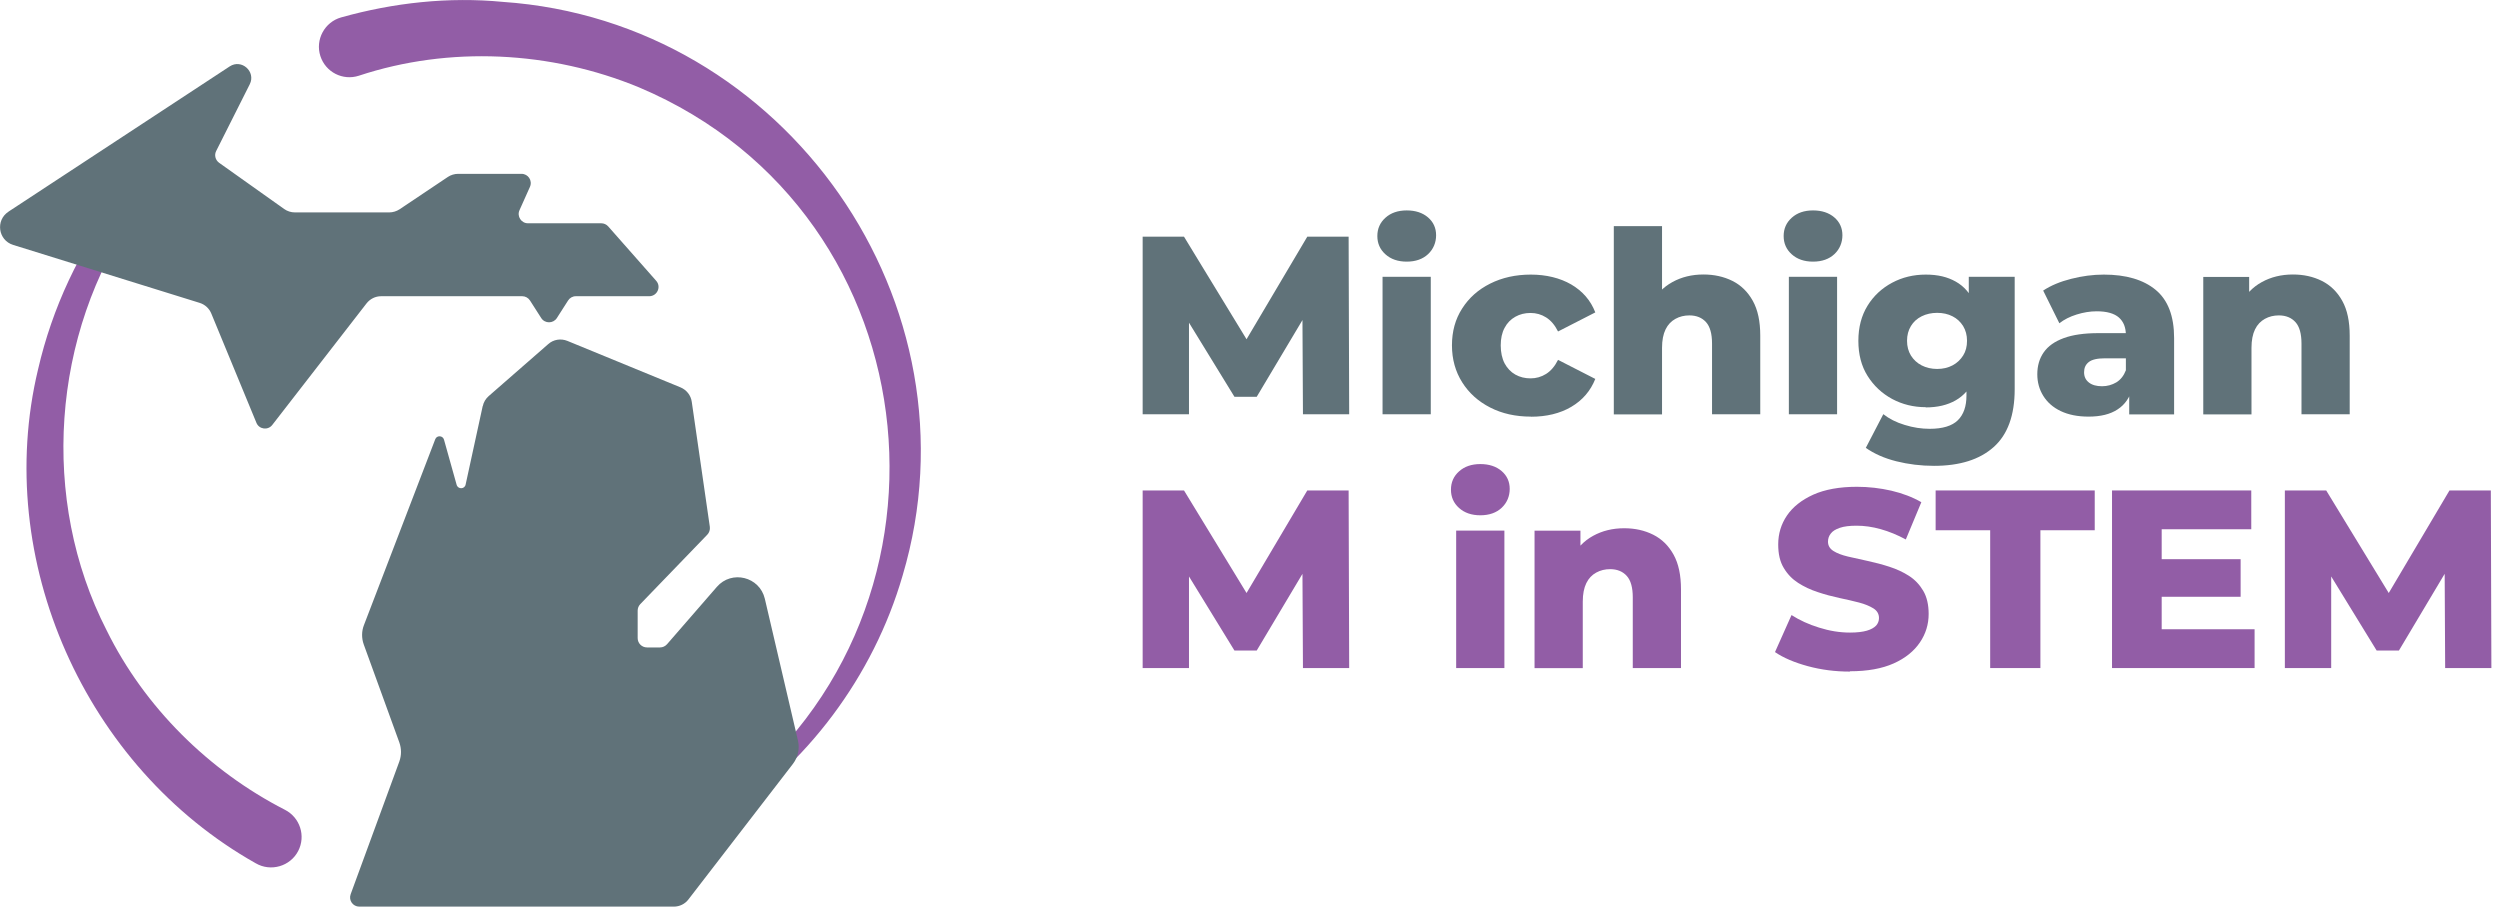
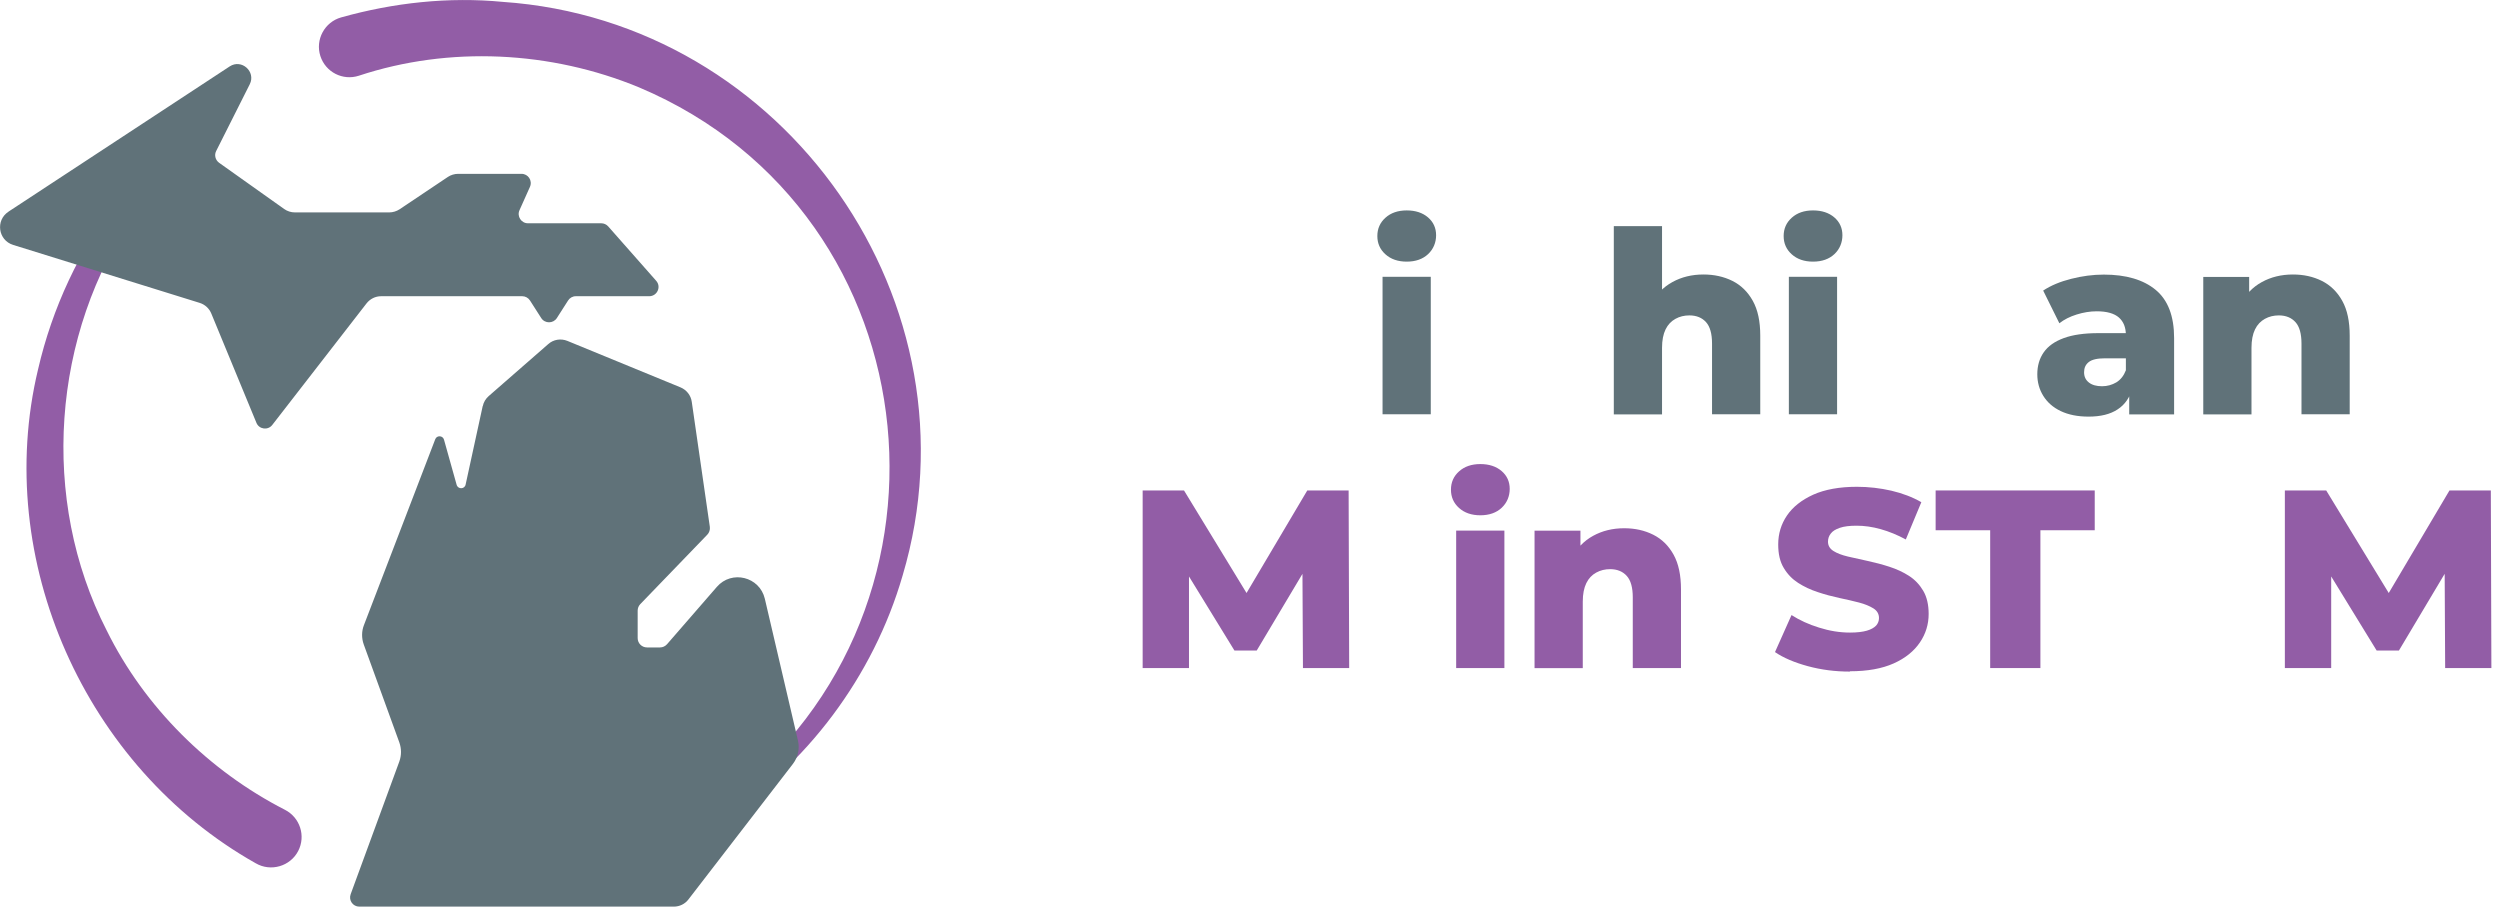
<svg xmlns="http://www.w3.org/2000/svg" width="193" height="70" viewBox="0 0 193 70" fill="none">
  <g id="M in STEM Logo" clip-path="url(#clip0_1812_14124)">
    <g id="Group 15">
      <path id="Vector" d="M10.45 16.441C3.971 25.795 3.064 38.565 8.233 48.664C11.16 54.603 16.141 59.516 21.987 62.511C23.159 63.102 23.622 64.531 23.022 65.695C22.406 66.885 20.9 67.321 19.744 66.645C6.581 59.242 -0.582 43.203 2.936 28.526C4.031 23.767 6.136 19.282 9.063 15.44C9.731 14.592 11.058 15.525 10.45 16.441Z" fill="#925DA6" />
      <path id="Vector_2" d="M54.911 62.486C75.477 48.099 72.482 16.518 49.331 6.744C42.519 3.928 34.688 3.535 27.704 5.845C26.463 6.248 25.136 5.572 24.734 4.331C24.323 3.064 25.059 1.703 26.334 1.344C30.391 0.205 34.645 -0.257 38.813 0.145C60.68 1.643 75.914 23.467 69.683 44.427C67.424 52.233 62.263 59.071 55.528 63.401C54.928 63.769 54.329 62.913 54.911 62.486Z" fill="#925DA6" />
      <path id="Union" fill-rule="evenodd" clip-rule="evenodd" d="M17.733 5.127L0.642 16.347H0.65C-0.359 17.006 -0.145 18.546 1.01 18.906L15.414 23.382C15.825 23.51 16.15 23.81 16.312 24.203L19.796 32.642C20.001 33.147 20.686 33.241 21.02 32.805L28.294 23.425C28.568 23.074 28.979 22.868 29.424 22.868H40.319C40.559 22.868 40.79 22.997 40.918 23.202L41.783 24.554C42.065 24.991 42.707 24.991 42.989 24.554L43.854 23.202C43.982 22.997 44.205 22.868 44.453 22.868H50.119C50.735 22.868 51.069 22.141 50.658 21.679L46.952 17.477C46.815 17.322 46.618 17.237 46.413 17.237H40.756C40.242 17.237 39.891 16.698 40.105 16.227L40.91 14.43C41.124 13.95 40.781 13.42 40.259 13.42H35.372C35.09 13.42 34.807 13.505 34.576 13.659L30.845 16.159C30.605 16.312 30.331 16.398 30.049 16.398H22.766C22.466 16.398 22.175 16.304 21.935 16.133L16.912 12.564C16.629 12.358 16.526 11.973 16.689 11.657L19.282 6.504C19.77 5.529 18.649 4.527 17.733 5.127ZM35.946 37.409L37.264 31.35H37.272C37.332 31.05 37.495 30.785 37.726 30.579L42.322 26.566C42.724 26.206 43.297 26.112 43.802 26.317L52.532 29.903C53.003 30.1 53.337 30.52 53.405 31.025L54.8 40.679C54.826 40.901 54.757 41.115 54.603 41.278L49.425 46.644C49.297 46.781 49.228 46.952 49.228 47.14V49.263C49.228 49.665 49.554 49.982 49.947 49.982H50.957C51.163 49.982 51.36 49.888 51.496 49.733L55.339 45.309C56.486 43.982 58.643 44.521 59.045 46.224L61.604 57.179C61.75 57.804 61.604 58.463 61.21 58.977L53.148 69.435C52.883 69.786 52.464 69.991 52.019 69.991H27.738C27.242 69.991 26.899 69.504 27.071 69.033L30.828 58.788C30.999 58.309 30.999 57.796 30.828 57.316L28.081 49.751C27.909 49.271 27.909 48.732 28.098 48.253L33.601 33.909C33.721 33.592 34.183 33.609 34.277 33.943L35.252 37.426C35.355 37.786 35.869 37.777 35.946 37.409Z" fill="#607279" />
    </g>
    <g id="Group 16">
-       <path id="Vector_3" d="M88.213 31.983V18.272H91.405L97.088 27.593H95.402L100.922 18.272H104.114L104.157 31.983H100.588L100.545 23.698H101.153L97.019 30.631H95.299L91.045 23.698H91.79V31.983H88.204H88.213Z" fill="#607279" />
-       <path id="Vector_4" d="M108.599 20.198C107.923 20.198 107.375 20.01 106.956 19.633C106.536 19.257 106.331 18.786 106.331 18.221C106.331 17.656 106.536 17.186 106.956 16.809C107.375 16.432 107.923 16.244 108.599 16.244C109.275 16.244 109.823 16.424 110.242 16.783C110.661 17.143 110.867 17.605 110.867 18.161C110.867 18.717 110.661 19.231 110.251 19.616C109.84 20.001 109.292 20.198 108.599 20.198ZM106.733 31.983V21.371H110.456V31.983H106.733Z" fill="#607279" />
-       <path id="Vector_5" d="M118.184 32.163C117.012 32.163 115.959 31.932 115.043 31.461C114.119 30.99 113.4 30.34 112.878 29.51C112.356 28.68 112.091 27.73 112.091 26.66C112.091 25.59 112.347 24.64 112.878 23.818C113.4 22.997 114.119 22.355 115.043 21.893C115.968 21.43 117.012 21.199 118.184 21.199C119.357 21.199 120.427 21.456 121.3 21.961C122.173 22.475 122.797 23.185 123.157 24.118L120.281 25.59C120.033 25.093 119.725 24.734 119.357 24.503C118.989 24.272 118.595 24.161 118.159 24.161C117.722 24.161 117.337 24.255 116.986 24.452C116.635 24.648 116.353 24.931 116.156 25.307C115.951 25.684 115.856 26.138 115.856 26.668C115.856 27.199 115.959 27.678 116.156 28.055C116.361 28.431 116.635 28.722 116.986 28.919C117.337 29.116 117.731 29.21 118.159 29.21C118.587 29.21 118.989 29.099 119.357 28.868C119.725 28.637 120.033 28.277 120.281 27.781L123.157 29.253C122.789 30.177 122.173 30.896 121.3 31.41C120.427 31.923 119.383 32.171 118.184 32.171V32.163Z" fill="#607279" />
+       <path id="Vector_4" d="M108.599 20.198C107.923 20.198 107.375 20.01 106.956 19.633C106.536 19.257 106.331 18.786 106.331 18.221C106.331 17.656 106.536 17.186 106.956 16.809C107.375 16.432 107.923 16.244 108.599 16.244C109.275 16.244 109.823 16.424 110.242 16.783C110.661 17.143 110.867 17.605 110.867 18.161C110.867 18.717 110.661 19.231 110.251 19.616C109.84 20.001 109.292 20.198 108.599 20.198M106.733 31.983V21.371H110.456V31.983H106.733Z" fill="#607279" />
      <path id="Vector_6" d="M131.51 21.191C132.332 21.191 133.076 21.354 133.744 21.687C134.411 22.021 134.933 22.535 135.318 23.228C135.704 23.921 135.892 24.811 135.892 25.915V31.983H132.169V26.523C132.169 25.77 132.015 25.213 131.707 24.871C131.399 24.529 130.971 24.349 130.423 24.349C130.029 24.349 129.67 24.434 129.345 24.614C129.019 24.794 128.763 25.059 128.583 25.427C128.403 25.795 128.309 26.266 128.309 26.857V31.992H124.586V17.459H128.309V24.392L127.445 23.51C127.847 22.74 128.403 22.158 129.114 21.773C129.815 21.388 130.611 21.191 131.501 21.191H131.51Z" fill="#607279" />
      <path id="Vector_7" d="M139.966 20.198C139.29 20.198 138.742 20.01 138.323 19.633C137.903 19.257 137.698 18.786 137.698 18.221C137.698 17.656 137.903 17.186 138.323 16.809C138.742 16.432 139.29 16.244 139.966 16.244C140.642 16.244 141.19 16.424 141.609 16.783C142.028 17.143 142.234 17.605 142.234 18.161C142.234 18.717 142.028 19.231 141.618 19.616C141.207 20.001 140.659 20.198 139.966 20.198ZM138.1 31.983V21.371H141.823V31.983H138.1Z" fill="#607279" />
-       <path id="Vector_8" d="M148.67 31.435C147.728 31.435 146.864 31.221 146.077 30.802C145.289 30.374 144.656 29.784 144.177 29.022C143.697 28.26 143.466 27.353 143.466 26.309C143.466 25.265 143.706 24.357 144.177 23.596C144.647 22.834 145.289 22.244 146.077 21.824C146.864 21.405 147.728 21.199 148.67 21.199C149.611 21.199 150.339 21.379 150.981 21.738C151.622 22.098 152.11 22.654 152.444 23.416C152.778 24.169 152.94 25.136 152.94 26.317C152.94 27.498 152.778 28.457 152.444 29.219C152.11 29.972 151.622 30.537 150.981 30.905C150.339 31.273 149.568 31.452 148.67 31.452V31.435ZM149.312 35.963C148.293 35.963 147.326 35.843 146.402 35.612C145.477 35.381 144.69 35.03 144.04 34.576L145.392 31.974C145.837 32.325 146.385 32.608 147.044 32.805C147.703 33.01 148.345 33.104 148.969 33.104C149.971 33.104 150.698 32.882 151.143 32.445C151.588 32.009 151.811 31.375 151.811 30.537V29.287L152.008 26.309L151.99 23.313V21.37H155.534V30.049C155.534 32.06 154.994 33.549 153.908 34.516C152.821 35.483 151.289 35.963 149.303 35.963H149.312ZM149.551 28.483C149.996 28.483 150.39 28.389 150.732 28.209C151.075 28.029 151.349 27.772 151.554 27.447C151.759 27.122 151.854 26.745 151.854 26.309C151.854 25.872 151.751 25.496 151.554 25.171C151.349 24.845 151.075 24.588 150.732 24.417C150.381 24.238 149.988 24.152 149.551 24.152C149.115 24.152 148.713 24.238 148.353 24.417C147.994 24.597 147.72 24.845 147.523 25.171C147.326 25.496 147.223 25.872 147.223 26.309C147.223 26.745 147.326 27.122 147.523 27.447C147.728 27.772 148.002 28.029 148.353 28.209C148.704 28.389 149.106 28.483 149.551 28.483Z" fill="#607279" />
      <path id="Vector_9" d="M161.242 32.163C160.395 32.163 159.676 32.017 159.085 31.735C158.495 31.452 158.05 31.059 157.742 30.562C157.434 30.066 157.28 29.51 157.28 28.893C157.28 28.243 157.442 27.678 157.776 27.199C158.11 26.72 158.623 26.36 159.317 26.103C160.01 25.847 160.9 25.718 162.004 25.718H164.512V27.661H162.517C161.918 27.661 161.499 27.755 161.251 27.952C161.003 28.149 160.891 28.406 160.891 28.739C160.891 29.073 161.011 29.33 161.259 29.527C161.507 29.724 161.85 29.818 162.278 29.818C162.68 29.818 163.048 29.715 163.382 29.518C163.716 29.313 163.955 29.005 164.118 28.585L164.623 29.955C164.426 30.682 164.049 31.238 163.476 31.607C162.911 31.983 162.158 32.163 161.234 32.163H161.242ZM164.375 31.983V30.006L164.118 29.518V25.872C164.118 25.282 163.938 24.828 163.579 24.512C163.219 24.195 162.646 24.032 161.867 24.032C161.353 24.032 160.84 24.118 160.318 24.28C159.796 24.443 159.351 24.666 158.983 24.956L157.733 22.432C158.332 22.038 159.051 21.738 159.899 21.525C160.737 21.311 161.576 21.199 162.415 21.199C164.135 21.199 165.47 21.593 166.42 22.38C167.37 23.168 167.841 24.409 167.841 26.095V31.992H164.375V31.983Z" fill="#607279" />
      <path id="Vector_10" d="M177.016 21.191C177.837 21.191 178.582 21.353 179.249 21.687C179.917 22.021 180.439 22.535 180.824 23.228C181.209 23.921 181.397 24.811 181.397 25.915V31.983H177.675V26.523C177.675 25.77 177.52 25.213 177.212 24.871C176.904 24.529 176.476 24.349 175.929 24.349C175.535 24.349 175.175 24.434 174.85 24.614C174.525 24.794 174.268 25.059 174.088 25.427C173.909 25.795 173.815 26.266 173.815 26.857V31.992H170.092V21.379H173.635V24.392L172.95 23.51C173.352 22.74 173.909 22.158 174.619 21.773C175.321 21.388 176.117 21.191 177.007 21.191H177.016Z" fill="#607279" />
    </g>
    <g id="Group 17">
      <path id="Vector_11" d="M88.213 51.574V37.863H91.405L97.088 47.183H95.402L100.922 37.863H104.114L104.157 51.574H100.588L100.545 43.289H101.153L97.019 50.221H95.299L91.045 43.289H91.79V51.574H88.204H88.213Z" fill="#925DA6" />
      <path id="Vector_12" d="M114.282 39.78C113.606 39.78 113.058 39.592 112.638 39.215C112.219 38.839 112.014 38.368 112.014 37.803C112.014 37.238 112.219 36.767 112.638 36.391C113.058 36.014 113.606 35.826 114.282 35.826C114.958 35.826 115.506 36.006 115.925 36.365C116.344 36.725 116.55 37.187 116.55 37.743C116.55 38.299 116.344 38.813 115.933 39.198C115.523 39.583 114.975 39.78 114.282 39.78ZM112.416 51.574V40.961H116.139V51.574H112.416Z" fill="#925DA6" />
      <path id="Vector_13" d="M125.391 40.781C126.212 40.781 126.957 40.944 127.624 41.278C128.292 41.611 128.814 42.125 129.199 42.818C129.584 43.511 129.773 44.402 129.773 45.506V51.574H126.05V46.113C126.05 45.36 125.896 44.804 125.587 44.462C125.279 44.119 124.851 43.939 124.304 43.939C123.91 43.939 123.551 44.025 123.225 44.205C122.9 44.384 122.643 44.65 122.464 45.018C122.284 45.386 122.19 45.856 122.19 46.447V51.582H118.467V40.97H122.01V43.982L121.325 43.101C121.728 42.33 122.284 41.748 122.994 41.363C123.696 40.978 124.492 40.781 125.382 40.781H125.391Z" fill="#925DA6" />
      <path id="Vector_14" d="M142.807 51.847C141.686 51.847 140.608 51.711 139.564 51.428C138.528 51.146 137.681 50.786 137.03 50.341L138.305 47.483C138.922 47.876 139.623 48.202 140.428 48.45C141.232 48.706 142.028 48.835 142.824 48.835C143.355 48.835 143.791 48.783 144.117 48.689C144.442 48.595 144.682 48.458 144.836 48.296C144.981 48.133 145.058 47.936 145.058 47.714C145.058 47.397 144.913 47.149 144.63 46.969C144.339 46.789 143.971 46.635 143.518 46.516C143.064 46.396 142.559 46.284 142.003 46.165C141.446 46.045 140.89 45.899 140.334 45.711C139.777 45.531 139.273 45.292 138.819 45.001C138.365 44.71 137.989 44.325 137.706 43.845C137.415 43.366 137.278 42.767 137.278 42.031C137.278 41.209 137.501 40.465 137.955 39.797C138.408 39.13 139.084 38.599 139.983 38.188C140.882 37.786 142.011 37.58 143.355 37.58C144.254 37.58 145.144 37.683 146.008 37.88C146.872 38.085 147.651 38.376 148.327 38.77L147.129 41.646C146.479 41.295 145.828 41.029 145.186 40.85C144.545 40.67 143.928 40.584 143.329 40.584C142.79 40.584 142.362 40.636 142.037 40.747C141.712 40.858 141.472 41.004 141.335 41.192C141.19 41.372 141.121 41.586 141.121 41.817C141.121 42.117 141.258 42.356 141.541 42.536C141.823 42.715 142.191 42.852 142.653 42.964C143.115 43.075 143.629 43.186 144.185 43.306C144.741 43.426 145.298 43.571 145.854 43.751C146.41 43.931 146.915 44.162 147.369 44.453C147.822 44.744 148.19 45.129 148.473 45.608C148.755 46.088 148.892 46.687 148.892 47.397C148.892 48.193 148.67 48.929 148.216 49.597C147.763 50.264 147.095 50.812 146.196 51.214C145.298 51.616 144.177 51.822 142.816 51.822L142.807 51.847Z" fill="#925DA6" />
      <path id="Vector_15" d="M153.642 51.574V40.935H149.431V37.863H161.713V40.935H157.519V51.574H153.642Z" fill="#925DA6" />
-       <path id="Vector_16" d="M166.882 48.578H174.054V51.574H163.048V37.863H173.798V40.858H166.882V48.578ZM166.608 43.169H172.976V46.071H166.608V43.169Z" fill="#925DA6" />
      <path id="Vector_17" d="M176.391 51.574V37.863H179.583L185.266 47.183H183.58L189.1 37.863H192.292L192.335 51.574H188.766L188.724 43.289H189.331L185.197 50.221H183.477L179.224 43.289H179.968V51.574H176.382H176.391Z" fill="#925DA6" />
    </g>
  </g>
  <defs>
    <clipPath id="clip0_1812_14124">
      <rect width="192.335" height="70" fill="white" />
    </clipPath>
  </defs>
</svg>